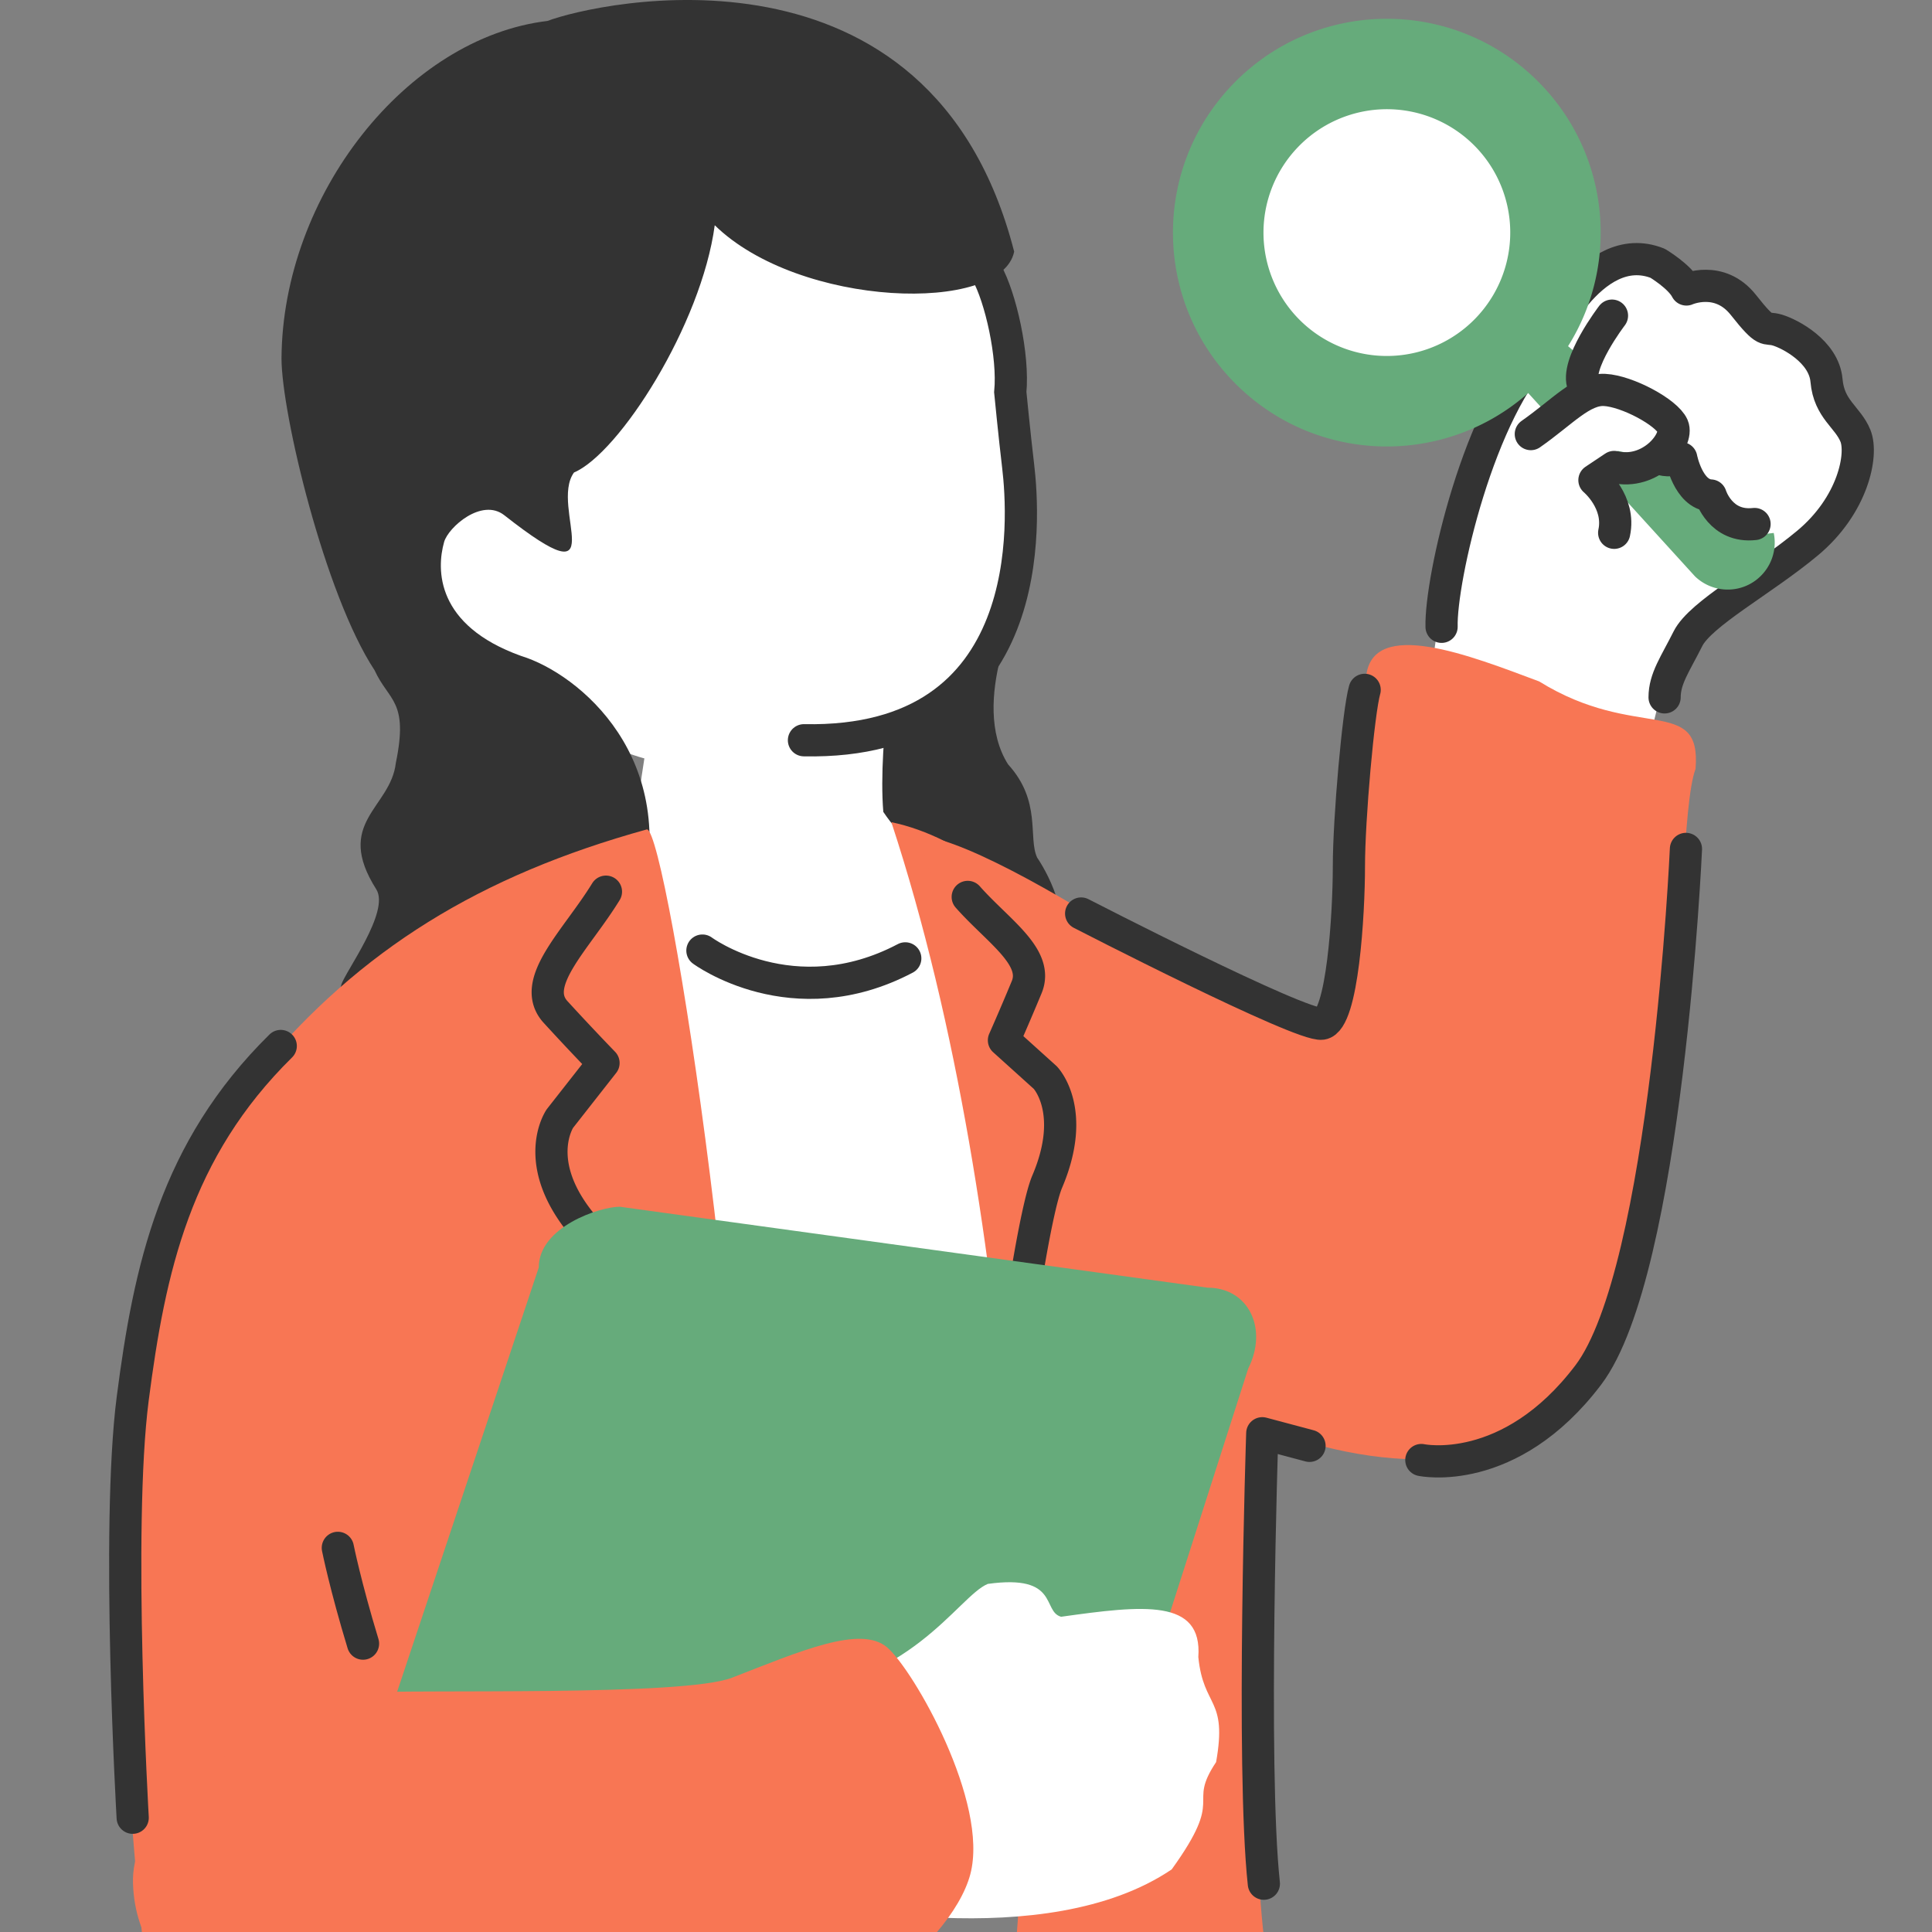
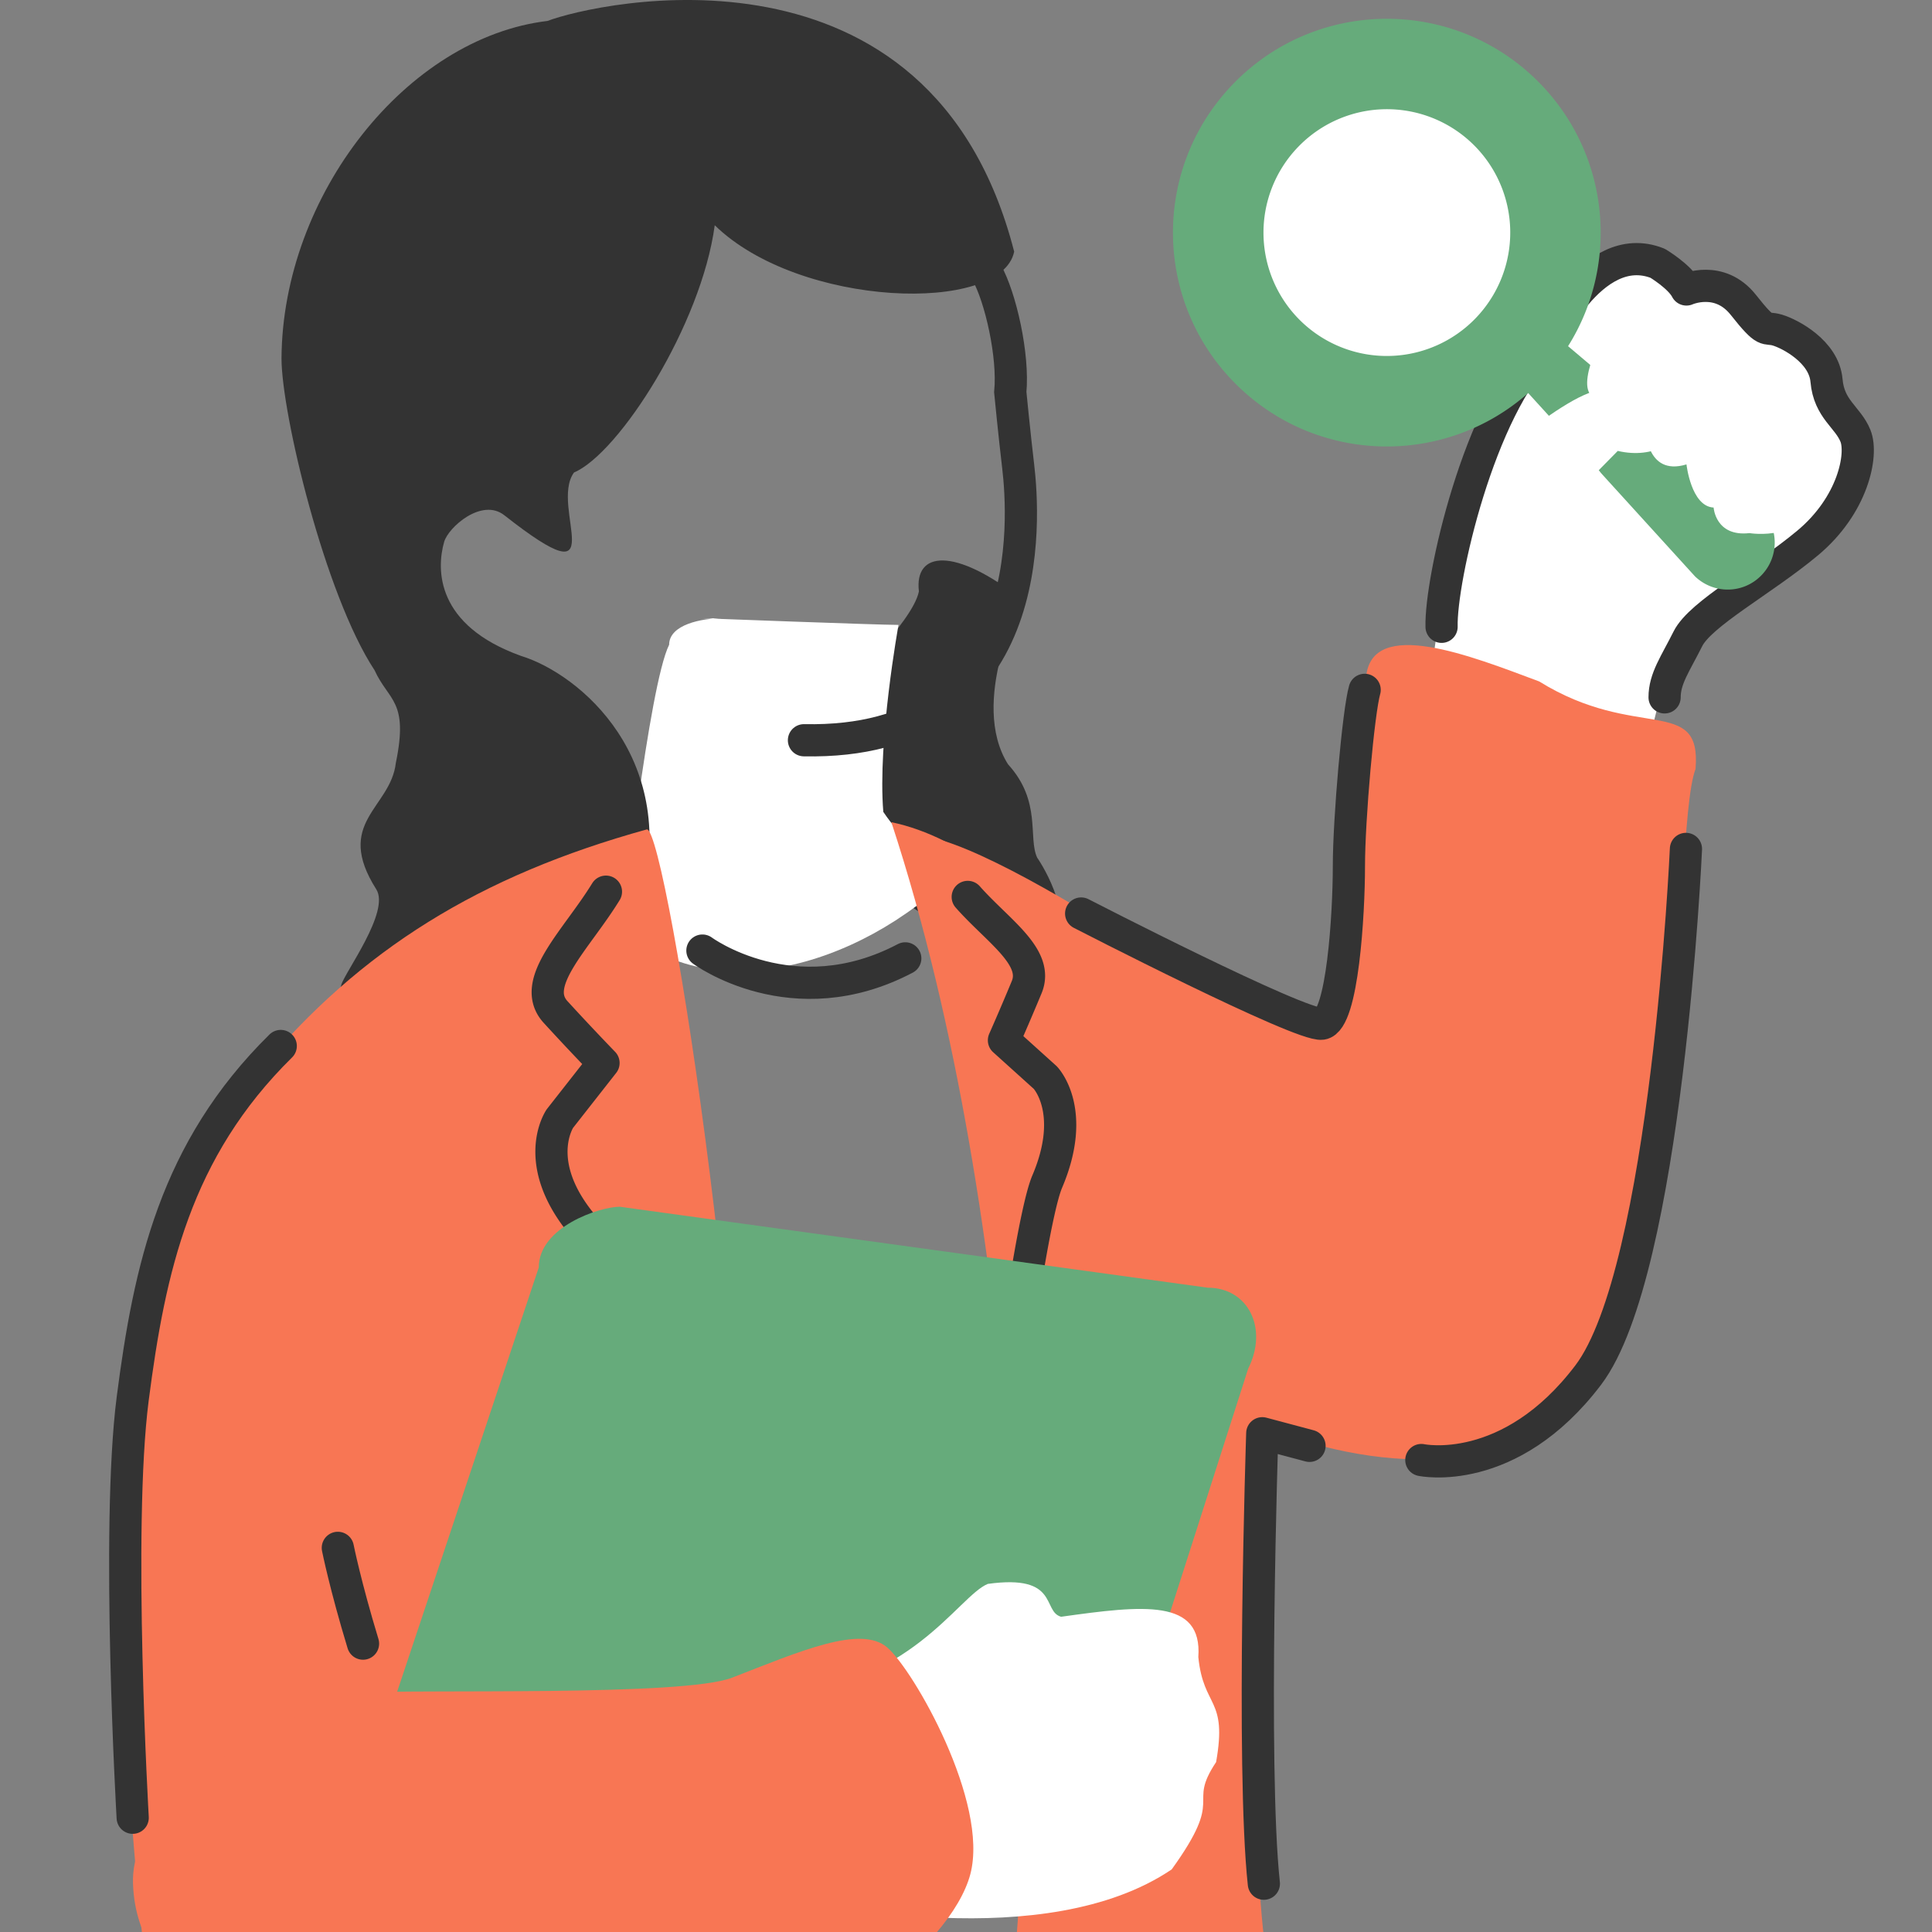
<svg xmlns="http://www.w3.org/2000/svg" width="120" height="120">
  <rect width="100%" height="100%" fill="#808080" stroke="none" />
  <defs>
    <clipPath id="a">
      <path d="M0 0h120v120H0z" style="fill:none" />
    </clipPath>
  </defs>
  <g style="clip-path:url(#a)">
    <circle cx="85.748" cy="14.322" r="8.922" style="fill:#fff" />
    <path d="M101.435 55.071c2.196 1.15.053-6.726 1.565-11.27 0 0-.103-2.471 2.3-4.562 0 0 8.598-5.154 9.77-10.091.81-2.162-1.902-3.186-2.317-5.457-.563-3.084-3.226-2.69-3.226-2.69-1.416-.552-1.155-3.424-5.054-2.573-.627-1.434-3.674-2.152-5.019-.54 0 0-6.31 5.493-8.458 14.177-1.618 4.324-1.708 7.476-2.396 11.737 0 0 3.4 6.084 5.563 6.893z" style="fill:#fff" />
    <path d="M89.539 38.932c-.078-2.895 2.309-13.578 6.378-17.491 0 0 2.896-6.73 7.044-5.087 0 0 1.38.826 1.786 1.626 0 0 2.049-.922 3.535.957s1.33 1.33 2.114 1.565 2.895 1.33 3.052 3.13 1.33 2.27 1.8 3.444-.157 4.304-2.974 6.652-6.652 4.382-7.435 5.948-1.448 2.465-1.448 3.639" style="fill:none;stroke:#333;stroke-linecap:round;stroke-linejoin:round;stroke-width:2px" />
    <path d="M65.613 59.175c-.309.687-1.28.398-2.49.394-3.43-.013-7.811-5.233-11.618-5.716-10.446-2.554 4.765-13.227 5.57-17.12-.298-2.497 2.203-2.794 6.399.504 0 0-3.302 6.359-.864 10.235 2.105 2.308 1.226 4.556 1.813 5.802 0 0 2.348 3.326 1.19 5.9" style="fill:#333" />
    <path d="M43.597 38.4s10.952.414 12.211.414c0 0-1.308 7.185-.944 11.613 2.107 3.12 4.579 3.665 4.579 3.665-6.295 6.285-15.753 8.476-20.789 3.448 0 0 1.648-14.978 2.908-17.493 0-1.257 2.035-1.647 3.294-1.647z" style="fill:#fff" />
-     <path d="M18.418 106.283C20.936 89.941 15.9 77.37 15.9 77.37c0-11.314 10.072-22.627 21.402-25.142 2.518 0 8.813 3.772 12.59 3.772 8.813 0 4.879-4.24 9.914-1.727 6.295 3.772 11.983 41.904 15.76 64.531H17.13c0-3.77.029-13.778.029-15.035zM62.652 28.174c-1.696-3.596 1.316-9.196-3.326-16.24C57.78 9.588 49.01-.485 36.658 2.252c-11.103 2.588-20.93 26.422-9.444 37.715l5.448 3.272c5.595 4.397 11.793 5.52 16.645 3.677C53.206 45.801 64.609 45 62.652 28.174" style="fill:#fff" />
    <path d="M62.992 15.63c-.804 3.894-13.346 3.49-18.598-1.64-.83 6.185-5.936 14.163-8.742 15.358-1.565 2.152 2.666 8.153-4.328 2.655-1.398-1.099-3.48.749-3.738 1.657-.486 1.71-.52 5.18 4.778 7.081 3.589 1.096 9.999 6.363 7.364 15.594-19.039 14.912-19.11 6.929-18.53 4.838.219-.787 3.047-4.558 2.173-5.936-2.643-4.168.89-5.028 1.214-7.844.804-3.893-.431-3.822-1.32-5.763-3.096-4.696-5.782-15.977-5.78-19.373C17.548 12.122 25.259 2.342 34.01 1.3 36.994.159 57.804-4.584 62.992 15.63" style="fill:#333" />
    <path d="M78.515 120.443H63.129c.947-11.177.474-44.323-7.765-69.376 8.975 1.874 16.768 14.523 20.87 22.065 2.052 3.771 1.875 12.661 2.128 19.252-.25 9-.719 20.537.153 28.06M7.478 100.957c0-5.029-2.03-19.8 8.609-34.435 6.295-7.543 13.696-12.13 24.093-15.007 1.26 0 7.194 38.426 5.935 56.025v8.8l-37.072 5.356c-.396-1.752-1.7-18.303-1.565-20.74" style="fill:#f87654" />
    <path d="M61.283 16.924c.868 1.553 1.685 5.167 1.467 7.435 0 0 .26 2.666.49 4.598.377 3.17 1.369 17.315-13.305 17.021M43.628 59.042s5.622 4.161 12.6.484" style="fill:none;stroke:#333;stroke-linecap:round;stroke-miterlimit:10;stroke-width:2px" />
    <path d="m97.173 21.314 12.163 10.28a2.92 2.92 0 0 1 .077 4.131 2.9 2.9 0 0 1-2.051.894 2.93 2.93 0 0 1-2.082-.819L94.563 24.022z" style="fill:#66ab7b" />
    <path d="M92.187 19.15a7.6 7.6 0 0 1-1.128 1.17 7.66 7.66 0 0 1-10.238-.355 7.66 7.66 0 0 1-.198-10.832A7.66 7.66 0 0 1 92.187 19.15m3.169-14.263c-5.284-5.092-13.689-4.937-18.78.345-5.094 5.282-4.938 13.687.344 18.779 4.942 4.764 12.614 4.934 17.75.617q.535-.45 1.03-.962c.33-.34.638-.7.925-1.066 4.126-5.29 3.672-12.95-1.27-17.713" style="fill:#66ab7b" />
    <path d="M100.263 19.362s-2.152 3.674-1.588 4.964 1.792 3.317 3.53 2.215c0 0-.018 3.083 2.545 2.304 0 0 .286 2.608 1.685 2.68 0 0 .116 1.829 2.23 1.587 0 0 3.527.608 4.244-2.439s-6.896-13.754-12.646-11.311" style="fill:#fff" />
-     <path d="M100.123 19.605s-2.337 3.046-1.773 4.337 1.792 3.316 3.53 2.214c0 0-.018 3.083 2.546 2.304 0 0 .43 2.245 1.827 2.317 0 0 .61 2.012 2.725 1.77" style="fill:none;stroke:#333;stroke-linecap:round;stroke-linejoin:round;stroke-width:2px" />
    <path d="M100.67 33.904c.612-2.155-1.37-4.696-1.37-4.696l1.183-1.201c2.286.538 3.967-.695 3.586-1.567-.376-.861-2.832-2.18-4.23-2.251s-3.442 1.505-5.405 2.875c0 0-2.369 5.946 2.354 8.152 0 0 3.148 1.274 3.882-1.312" style="fill:#fff" />
-     <path d="M95.082 26.962c1.963-1.37 3.187-2.814 4.586-2.742s3.853 1.39 4.23 2.25c.38.873-1.354 3.074-3.64 2.535l-1.225.818s1.635 1.362 1.226 3.27" style="fill:none;stroke:#333;stroke-linecap:round;stroke-linejoin:round;stroke-width:2px" />
    <path d="M75.467 87.652c2.113.47 12.698 5.948 20.446.783 9.572-7.058 7.805-36.428 9.4-40.673.383-4.62-3.662-1.685-9.71-5.436-4.249-1.59-10.396-4.03-10.752-.276-1.48 7.367-.295 20.962-2.747 21.534-4.566-1.137-11.348-4.852-11.348-4.852-2.19-1.408-9.43-5.987-12.99-6.73-3.626-.757 17.701 35.65 17.701 35.65" style="fill:#f87654" />
    <path d="M20.983 96.14s.47 2.349 1.565 5.949" style="fill:none;stroke:#333;stroke-linecap:round;stroke-miterlimit:10;stroke-width:2px" />
-     <path d="M0 0h120v120H0z" style="fill:none" />
    <path d="M37.636 55.384c-1.834 2.993-4.788 5.662-3.125 7.477a164 164 0 0 0 2.974 3.163l-2.71 3.454s-2.038 2.964 1.931 7.203c1.44 1.538 4.85 8.454 4.85 8.454M60.108 55.71c1.867 2.116 4.443 3.719 3.662 5.603s-1.413 3.301-1.413 3.301l2.565 2.314s2.003 2.049.12 6.47c-.683 1.603-1.64 8.15-1.64 8.15" style="fill:none;stroke:#333;stroke-linecap:round;stroke-linejoin:round;stroke-width:2px" />
    <path d="M33.464 78.724c0-2.515 3.777-3.771 5.036-3.771l36.51 5.028c2.517 0 3.776 2.514 2.517 5.028l-10.071 31.428H20.875z" style="fill:#66ab7b" />
    <path d="M37.132 118.912c-5.363.588-23.95-3.493-7.482-9.024 4.87-1.636 16.486-5.045 18.31-4.612 8.533-.386 11.534-6.139 13.394-6.897 4.465-.62 3.357 1.718 4.554 2.041 5.087-.712 8.79-1.152 8.522 2.503.321 3.196 1.82 2.496 1.104 6.525-1.864 2.796.64 1.953-2.758 6.664-7.813 5.285-21.9 2.212-24.754 1.535l-10.413.918" style="fill:#fff" />
    <path d="M22 105.14c4.226-.234 20.438.244 23.478-.938 4.226-1.644 7.983-3.287 9.626-1.878s6.34 9.626 5.165 14.086-9.626 11.74-20.66 11.505c0 0-30.879 3.172-31.348-10.915C8.023 109.863 22 105.14 22 105.14" style="fill:#f87654" />
  </g>
  <path d="M67.152 56.74s13.665 7.038 14.952 6.844 1.679-6.845 1.679-9.78.587-9.587.978-10.956M104.717 52.728s-1.174 26.218-6.065 32.674-10.37 5.283-10.37 5.283M81.337 89.804l-2.935-.782S77.717 109.76 78.5 117M8.242 112.903s-1.044-17.935 0-26.022 2.641-15.456 9.196-21.913" style="fill:none;stroke:#333;stroke-linecap:round;stroke-linejoin:round;stroke-width:2px" />
</svg>